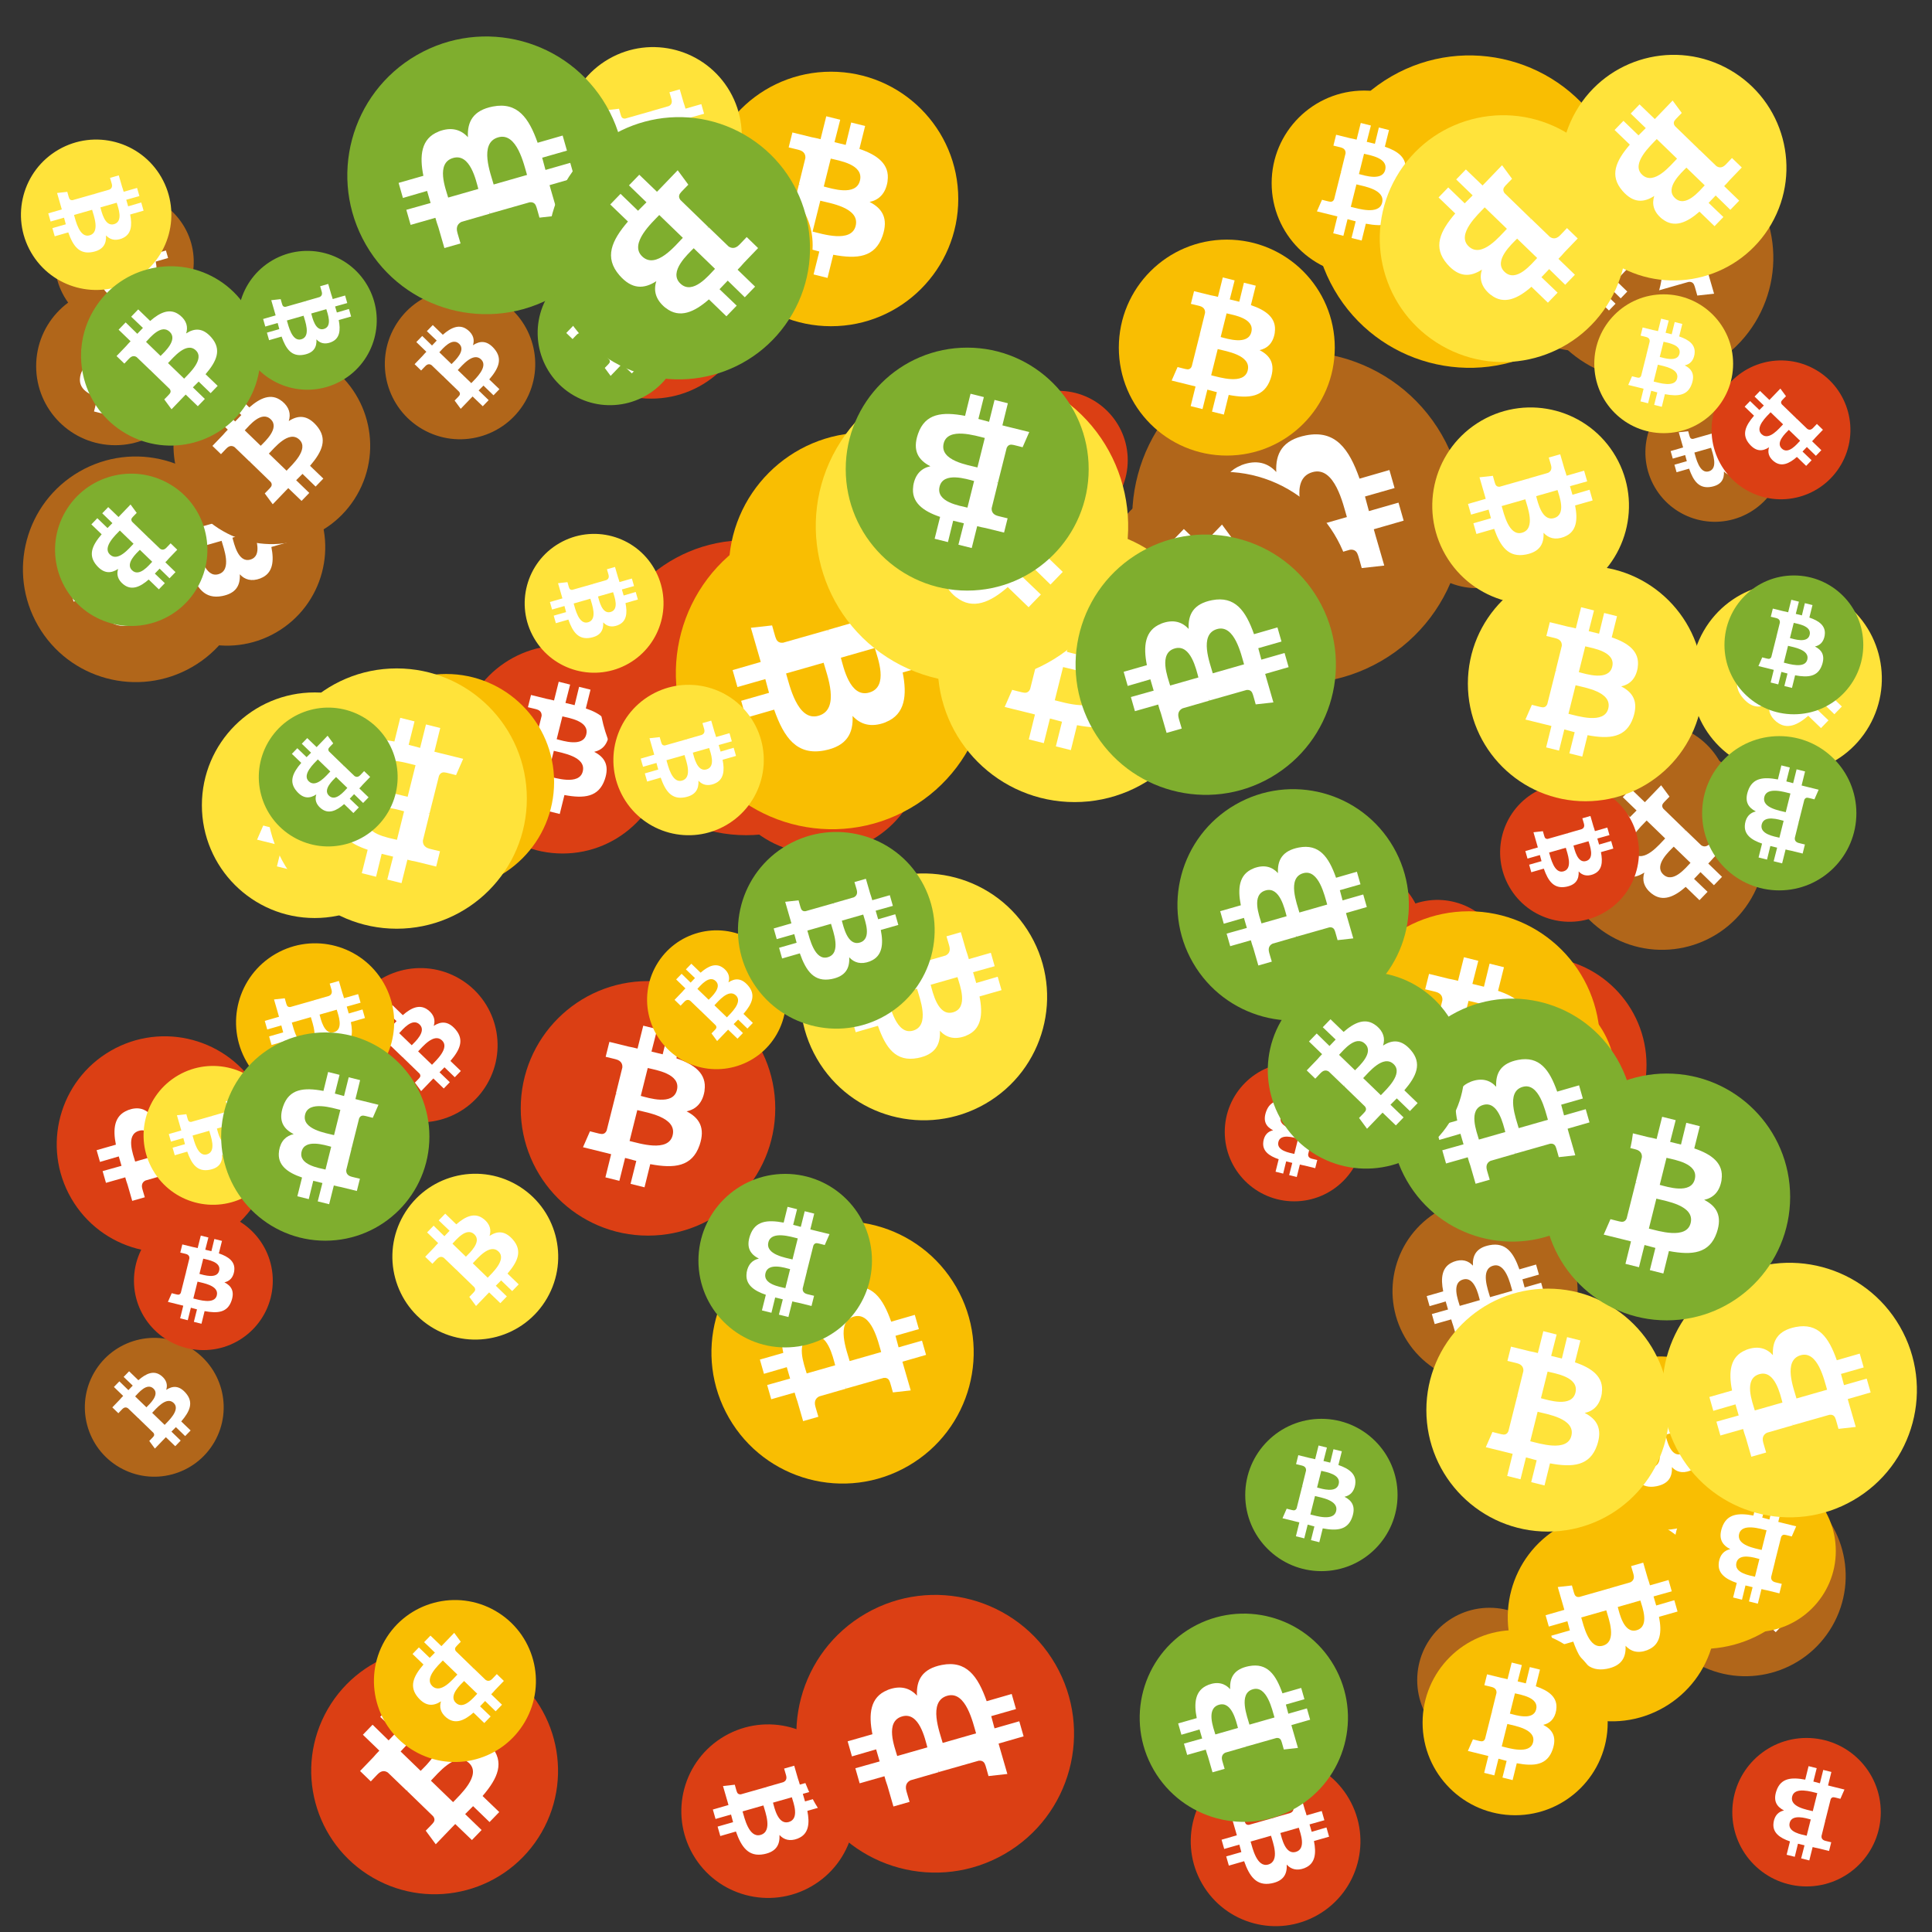
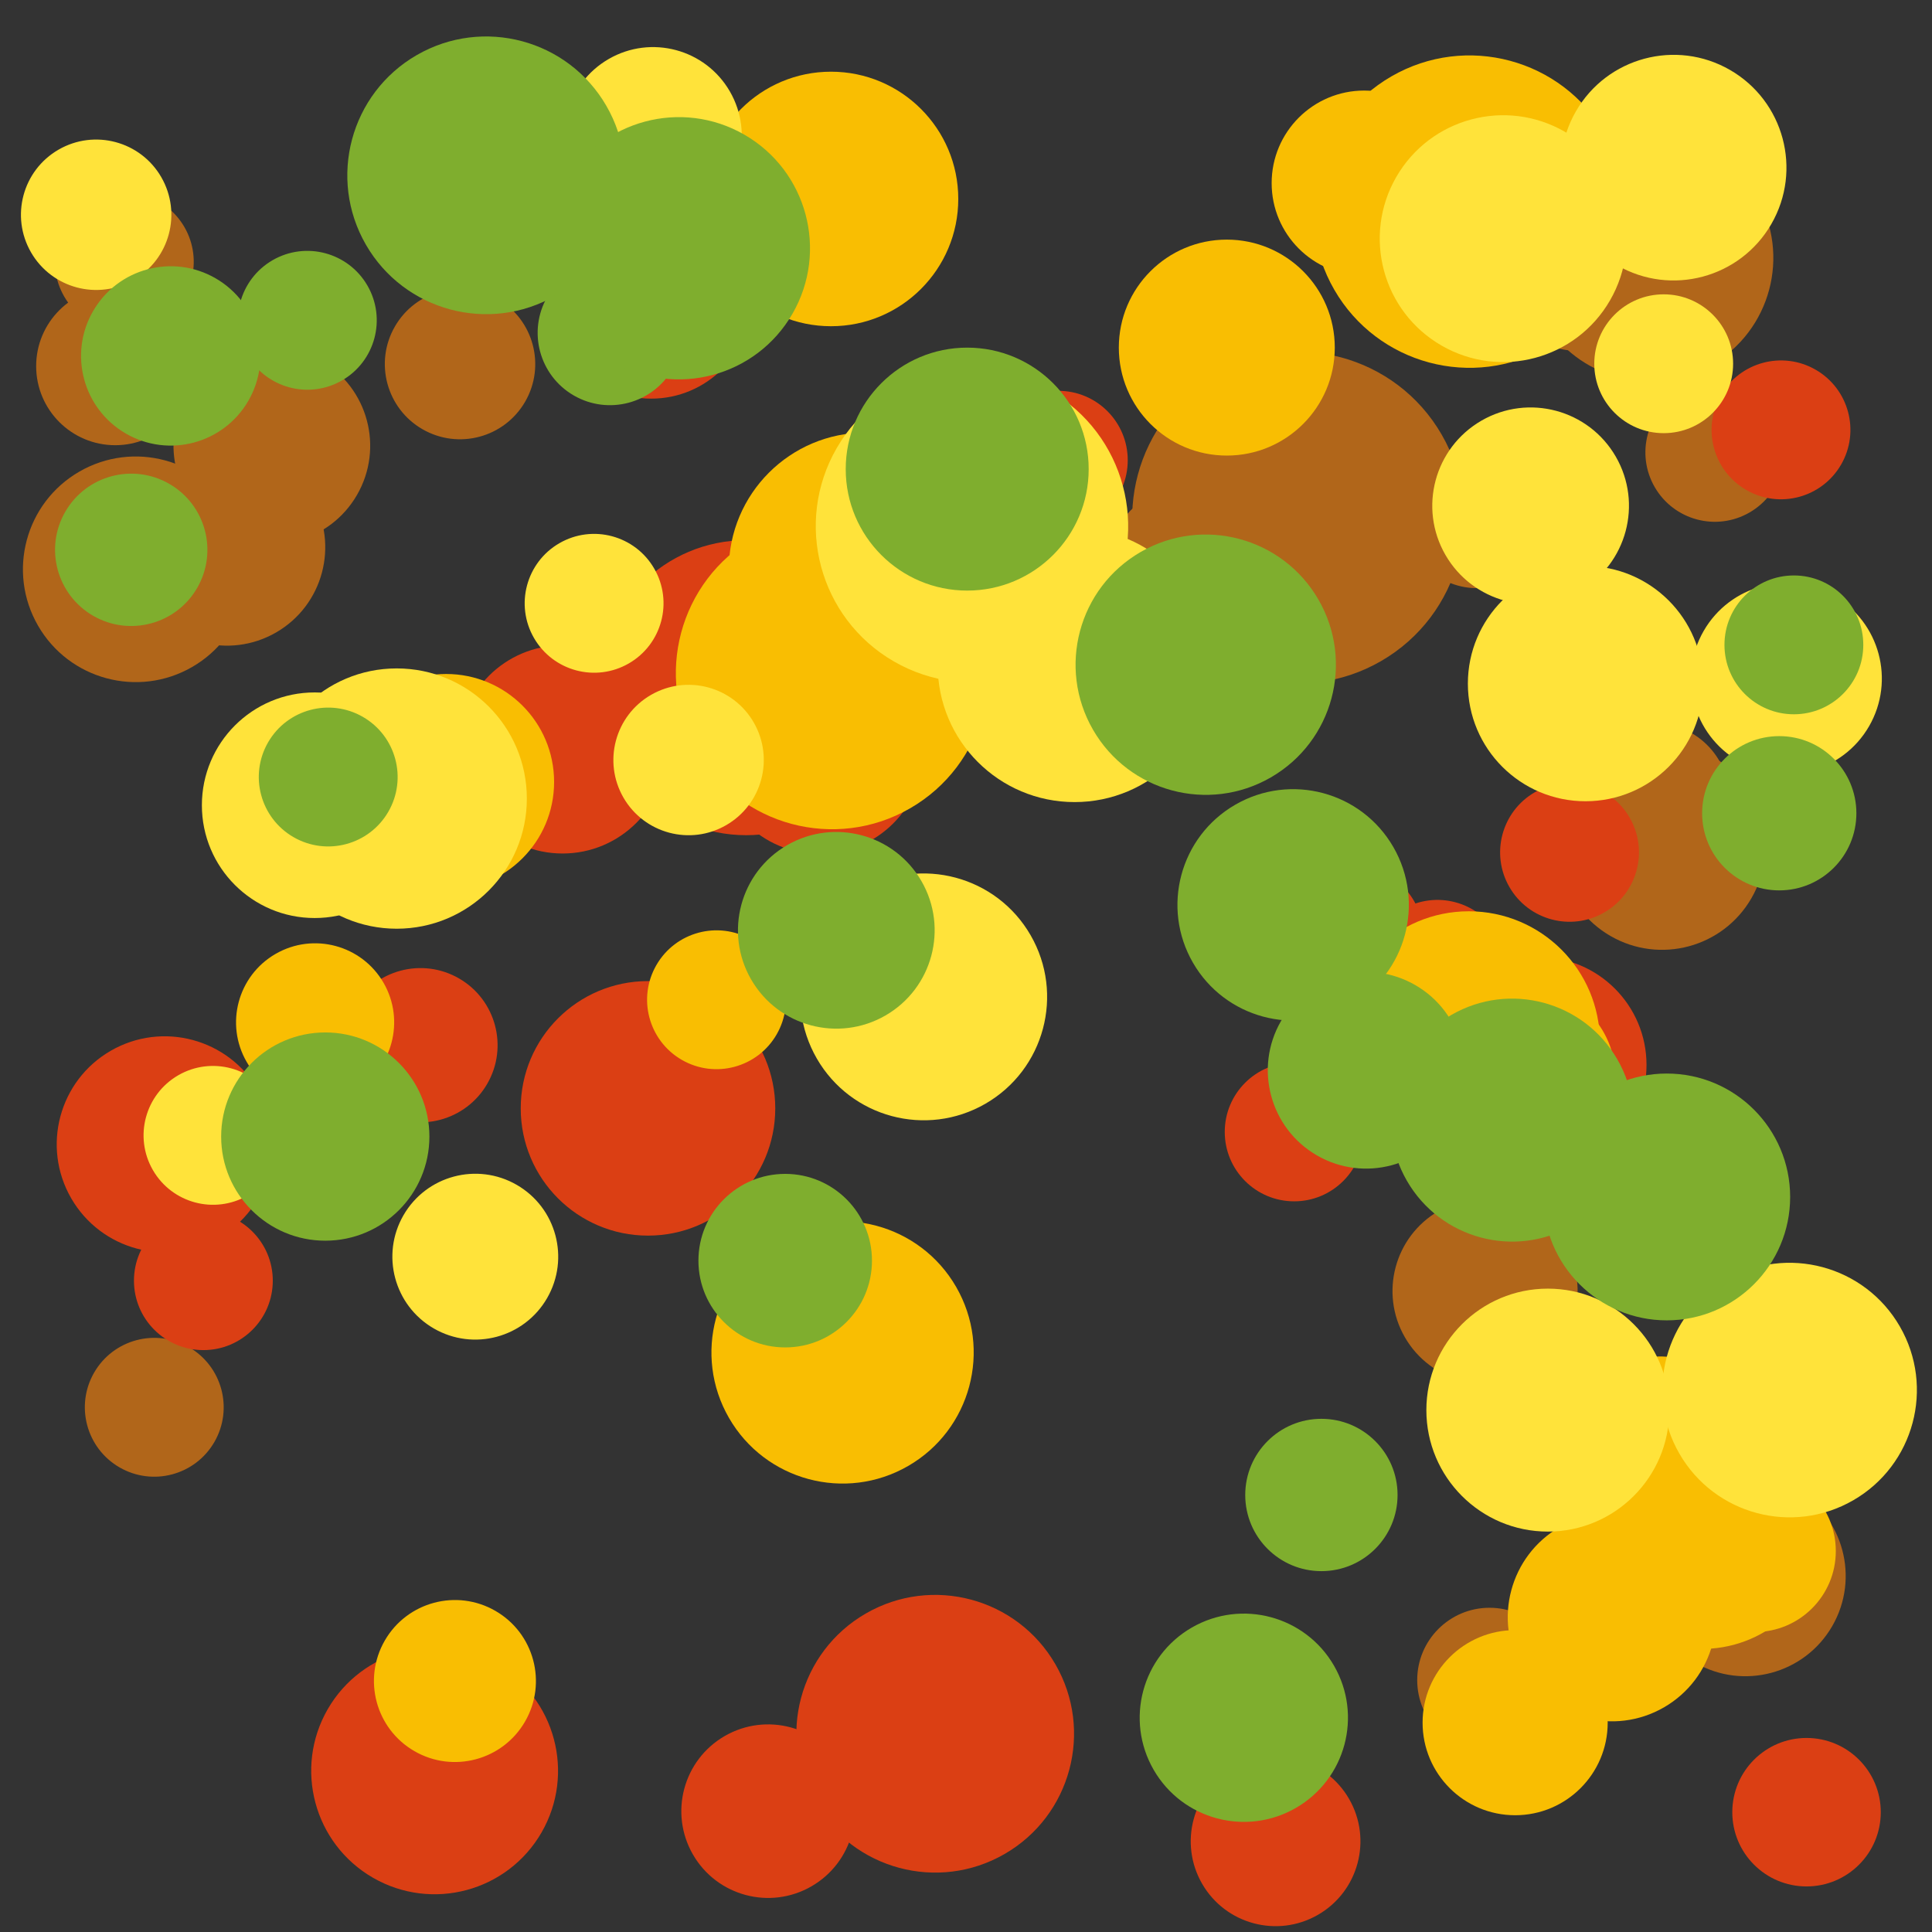
<svg xmlns="http://www.w3.org/2000/svg" viewBox="0 0 1024 1024">
  <rect x="0" y="0" width="1024" height="1024" fill="#333333" stroke="none" />
  <defs>
    <g id="asset1506" desc="Material Icons (Apache 2.0)/Logos/Bitcoin Logo">
-       <path d="M738 439 c10 -68 -42 -105 -113 -129 l23 -92 -56 -14 -22 90 c-15 -4 -30 -7 -45 -11 l23 -90 -56 -14 -23 92 c-12 -3 -24 -6 -36 -8 l0 0 -77 -19 -15 60 c0 0 42 10 41 10 23 6 27 21 26 33 l-26 105 c2 0 4 1 6 2 -2 0 -4 -1 -6 -1 l-37 147 c-3 7 -10 17 -26 13 1 1 -41 -10 -41 -10 l-28 64 73 18 c14 3 27 7 40 10 l-23 93 56 14 23 -92 c15 4 30 8 45 12 l-23 92 56 14 23 -93 c96 18 168 11 198 -76 24 -70 -1 -110 -52 -136 37 -8 64 -33 72 -82 l0 0 zm-128 180 c-17 70 -135 32 -173 23 l31 -124 c38 10 160 28 142 101 zm17 -181 c-16 63 -114 31 -145 23 l28 -112 c32 8 134 23 117 89 l0 0 z" />
-     </g>
+       </g>
    <g id="asset1506_coin">
      <circle cx="511" cy="511" r="511" />
      <use href="#asset1506" fill="#FFF" />
    </g>
    <g id="bitcoinArt30">
      <use href="#asset1506_coin" fill="#B1661A" transform="translate(365,294) scale(0.122, 0.122) rotate(2880, 512, 512)" />
      <use href="#asset1506_coin" fill="#B1661A" transform="translate(836,383) scale(0.079, 0.079) rotate(3540, 512, 512)" />
      <use href="#asset1506_coin" fill="#B1661A" transform="translate(12,242) scale(0.117, 0.117) rotate(420, 512, 512)" />
      <use href="#asset1506_coin" fill="#B1661A" transform="translate(826,394) scale(0.107, 0.107) rotate(3360, 512, 512)" />
      <use href="#asset1506_coin" fill="#B1661A" transform="translate(600,186) scale(0.172, 0.172) rotate(2760, 512, 512)" />
      <use href="#asset1506_coin" fill="#B1661A" transform="translate(751,852) scale(0.075, 0.075) rotate(3060, 512, 512)" />
      <use href="#asset1506_coin" fill="#B1661A" transform="translate(19,152) scale(0.082, 0.082) rotate(3060, 512, 512)" />
      <use href="#asset1506_coin" fill="#B1661A" transform="translate(872,782) scale(0.104, 0.104) rotate(2820, 512, 512)" />
      <use href="#asset1506_coin" fill="#B1661A" transform="translate(809,71) scale(0.128, 0.128) rotate(3120, 512, 512)" />
      <use href="#asset1506_coin" fill="#B1661A" transform="translate(872,203) scale(0.072, 0.072) rotate(2580, 512, 512)" />
      <use href="#asset1506_coin" fill="#B1661A" transform="translate(204,153) scale(0.078, 0.078) rotate(2460, 512, 512)" />
      <use href="#asset1506_coin" fill="#B1661A" transform="translate(738,635) scale(0.096, 0.096) rotate(1320, 512, 512)" />
      <use href="#asset1506_coin" fill="#B1661A" transform="translate(45,709) scale(0.072, 0.072) rotate(2820, 512, 512)" />
      <use href="#asset1506_coin" fill="#B1661A" transform="translate(579,250) scale(0.135, 0.135) rotate(3000, 512, 512)" />
      <use href="#asset1506_coin" fill="#B1661A" transform="translate(498,285) scale(0.072, 0.072) rotate(3000, 512, 512)" />
      <use href="#asset1506_coin" fill="#B1661A" transform="translate(745,236) scale(0.074, 0.074) rotate(2820, 512, 512)" />
      <use href="#asset1506_coin" fill="#B1661A" transform="translate(29,102) scale(0.072, 0.072) rotate(2940, 512, 512)" />
      <use href="#asset1506_coin" fill="#B1661A" transform="translate(68,238) scale(0.102, 0.102) rotate(420, 512, 512)" />
      <use href="#asset1506_coin" fill="#B1661A" transform="translate(792,97) scale(0.087, 0.087) rotate(3000, 512, 512)" />
      <use href="#asset1506_coin" fill="#B1661A" transform="translate(92,184) scale(0.102, 0.102) rotate(2100, 512, 512)" />
      <use href="#asset1506_coin" fill="#DB3F14" transform="translate(631,931) scale(0.088, 0.088) rotate(1500, 512, 512)" />
      <use href="#asset1506_coin" fill="#DB3F14" transform="translate(907,191) scale(0.072, 0.072) rotate(120, 512, 512)" />
      <use href="#asset1506_coin" fill="#DB3F14" transform="translate(918,921) scale(0.077, 0.077) rotate(1620, 512, 512)" />
      <use href="#asset1506_coin" fill="#DB3F14" transform="translate(758,507) scale(0.112, 0.112) rotate(900, 512, 512)" />
      <use href="#asset1506_coin" fill="#DB3F14" transform="translate(276,520) scale(0.132, 0.132) rotate(1800, 512, 512)" />
      <use href="#asset1506_coin" fill="#DB3F14" transform="translate(30,549) scale(0.112, 0.112) rotate(1680, 512, 512)" />
      <use href="#asset1506_coin" fill="#DB3F14" transform="translate(243,342) scale(0.108, 0.108) rotate(0, 512, 512)" />
      <use href="#asset1506_coin" fill="#DB3F14" transform="translate(676,458) scale(0.077, 0.077) rotate(780, 512, 512)" />
      <use href="#asset1506_coin" fill="#DB3F14" transform="translate(361,914) scale(0.090, 0.090) rotate(1860, 512, 512)" />
      <use href="#asset1506_coin" fill="#DB3F14" transform="translate(379,342) scale(0.108, 0.108) rotate(900, 512, 512)" />
      <use href="#asset1506_coin" fill="#DB3F14" transform="translate(182,513) scale(0.080, 0.080) rotate(3540, 512, 512)" />
      <use href="#asset1506_coin" fill="#DB3F14" transform="translate(317,286) scale(0.153, 0.153) rotate(3420, 512, 512)" />
      <use href="#asset1506_coin" fill="#DB3F14" transform="translate(165,873) scale(0.128, 0.128) rotate(1740, 512, 512)" />
      <use href="#asset1506_coin" fill="#DB3F14" transform="translate(292,105) scale(0.104, 0.104) rotate(1440, 512, 512)" />
      <use href="#asset1506_coin" fill="#DB3F14" transform="translate(524,207) scale(0.072, 0.072) rotate(1980, 512, 512)" />
      <use href="#asset1506_coin" fill="#DB3F14" transform="translate(725,477) scale(0.072, 0.072) rotate(3300, 512, 512)" />
      <use href="#asset1506_coin" fill="#DB3F14" transform="translate(422,845) scale(0.144, 0.144) rotate(3480, 512, 512)" />
      <use href="#asset1506_coin" fill="#DB3F14" transform="translate(795,415) scale(0.072, 0.072) rotate(60, 512, 512)" />
      <use href="#asset1506_coin" fill="#DB3F14" transform="translate(649,563) scale(0.072, 0.072) rotate(3060, 512, 512)" />
      <use href="#asset1506_coin" fill="#DB3F14" transform="translate(71,642) scale(0.072, 0.072) rotate(3240, 512, 512)" />
      <use href="#asset1506_coin" fill="#F9BE02" transform="translate(838,745) scale(0.126, 0.126) rotate(1020, 512, 512)" />
      <use href="#asset1506_coin" fill="#F9BE02" transform="translate(799,802) scale(0.108, 0.108) rotate(1860, 512, 512)" />
      <use href="#asset1506_coin" fill="#F9BE02" transform="translate(887,779) scale(0.084, 0.084) rotate(900, 512, 512)" />
      <use href="#asset1506_coin" fill="#F9BE02" transform="translate(758,522) scale(0.096, 0.096) rotate(2700, 512, 512)" />
      <use href="#asset1506_coin" fill="#F9BE02" transform="translate(386,229) scale(0.142, 0.142) rotate(2340, 512, 512)" />
      <use href="#asset1506_coin" fill="#F9BE02" transform="translate(593,127) scale(0.112, 0.112) rotate(2880, 512, 512)" />
      <use href="#asset1506_coin" fill="#F9BE02" transform="translate(401,81) scale(0.074, 0.074) rotate(2940, 512, 512)" />
      <use href="#asset1506_coin" fill="#F9BE02" transform="translate(179,357) scale(0.112, 0.112) rotate(1980, 512, 512)" />
      <use href="#asset1506_coin" fill="#F9BE02" transform="translate(377,647) scale(0.136, 0.136) rotate(1680, 512, 512)" />
      <use href="#asset1506_coin" fill="#F9BE02" transform="translate(834,719) scale(0.090, 0.090) rotate(780, 512, 512)" />
      <use href="#asset1506_coin" fill="#F9BE02" transform="translate(198,848) scale(0.084, 0.084) rotate(2640, 512, 512)" />
      <use href="#asset1506_coin" fill="#F9BE02" transform="translate(696,29) scale(0.162, 0.162) rotate(240, 512, 512)" />
      <use href="#asset1506_coin" fill="#F9BE02" transform="translate(373,38) scale(0.132, 0.132) rotate(3240, 512, 512)" />
      <use href="#asset1506_coin" fill="#F9BE02" transform="translate(357,93) scale(0.072, 0.072) rotate(180, 512, 512)" />
      <use href="#asset1506_coin" fill="#F9BE02" transform="translate(343,493) scale(0.072, 0.072) rotate(1380, 512, 512)" />
      <use href="#asset1506_coin" fill="#F9BE02" transform="translate(709,483) scale(0.136, 0.136) rotate(1440, 512, 512)" />
      <use href="#asset1506_coin" fill="#F9BE02" transform="translate(754,864) scale(0.096, 0.096) rotate(1440, 512, 512)" />
      <use href="#asset1506_coin" fill="#F9BE02" transform="translate(125,500) scale(0.082, 0.082) rotate(2580, 512, 512)" />
      <use href="#asset1506_coin" fill="#F9BE02" transform="translate(674,48) scale(0.096, 0.096) rotate(360, 512, 512)" />
      <use href="#asset1506_coin" fill="#F9BE02" transform="translate(358,274) scale(0.162, 0.162) rotate(2580, 512, 512)" />
      <use href="#asset1506_coin" fill="#FFE33A" transform="translate(845,156) scale(0.072, 0.072) rotate(2880, 512, 512)" />
      <use href="#asset1506_coin" fill="#FFE33A" transform="translate(497,280) scale(0.142, 0.142) rotate(1440, 512, 512)" />
      <use href="#asset1506_coin" fill="#FFE33A" transform="translate(325,363) scale(0.078, 0.078) rotate(2580, 512, 512)" />
      <use href="#asset1506_coin" fill="#FFE33A" transform="translate(208,622) scale(0.086, 0.086) rotate(2820, 512, 512)" />
      <use href="#asset1506_coin" fill="#FFE33A" transform="translate(194,400) scale(0.072, 0.072) rotate(3180, 512, 512)" />
      <use href="#asset1506_coin" fill="#FFE33A" transform="translate(759,216) scale(0.102, 0.102) rotate(2580, 512, 512)" />
      <use href="#asset1506_coin" fill="#FFE33A" transform="translate(756,683) scale(0.126, 0.126) rotate(360, 512, 512)" />
      <use href="#asset1506_coin" fill="#FFE33A" transform="translate(278,283) scale(0.072, 0.072) rotate(1860, 512, 512)" />
      <use href="#asset1506_coin" fill="#FFE33A" transform="translate(778,300) scale(0.122, 0.122) rotate(1080, 512, 512)" />
      <use href="#asset1506_coin" fill="#FFE33A" transform="translate(827,29) scale(0.117, 0.117) rotate(2280, 512, 512)" />
      <use href="#asset1506_coin" fill="#FFE33A" transform="translate(107,367) scale(0.117, 0.117) rotate(360, 512, 512)" />
      <use href="#asset1506_coin" fill="#FFE33A" transform="translate(424,463) scale(0.128, 0.128) rotate(2940, 512, 512)" />
      <use href="#asset1506_coin" fill="#FFE33A" transform="translate(11,74) scale(0.078, 0.078) rotate(60, 512, 512)" />
      <use href="#asset1506_coin" fill="#FFE33A" transform="translate(881,669) scale(0.132, 0.132) rotate(240, 512, 512)" />
      <use href="#asset1506_coin" fill="#FFE33A" transform="translate(731,61) scale(0.128, 0.128) rotate(120, 512, 512)" />
      <use href="#asset1506_coin" fill="#FFE33A" transform="translate(299,25) scale(0.092, 0.092) rotate(780, 512, 512)" />
      <use href="#asset1506_coin" fill="#FFE33A" transform="translate(141,354) scale(0.135, 0.135) rotate(540, 512, 512)" />
      <use href="#asset1506_coin" fill="#FFE33A" transform="translate(76,565) scale(0.072, 0.072) rotate(60, 512, 512)" />
      <use href="#asset1506_coin" fill="#FFE33A" transform="translate(432,196) scale(0.162, 0.162) rotate(3000, 512, 512)" />
      <use href="#asset1506_coin" fill="#FFE33A" transform="translate(896,309) scale(0.099, 0.099) rotate(3000, 512, 512)" />
      <use href="#asset1506_coin" fill="#7FAE2E" transform="translate(285,138) scale(0.075, 0.075) rotate(2820, 512, 512)" />
      <use href="#asset1506_coin" fill="#7FAE2E" transform="translate(818,569) scale(0.128, 0.128) rotate(1080, 512, 512)" />
      <use href="#asset1506_coin" fill="#7FAE2E" transform="translate(391,441) scale(0.102, 0.102) rotate(2940, 512, 512)" />
      <use href="#asset1506_coin" fill="#7FAE2E" transform="translate(370,622) scale(0.090, 0.090) rotate(1260, 512, 512)" />
      <use href="#asset1506_coin" fill="#7FAE2E" transform="translate(137,375) scale(0.072, 0.072) rotate(3000, 512, 512)" />
      <use href="#asset1506_coin" fill="#7FAE2E" transform="translate(624,418) scale(0.120, 0.120) rotate(1680, 512, 512)" />
      <use href="#asset1506_coin" fill="#7FAE2E" transform="translate(570,283) scale(0.135, 0.135) rotate(960, 512, 512)" />
      <use href="#asset1506_coin" fill="#7FAE2E" transform="translate(184,19) scale(0.144, 0.144) rotate(1320, 512, 512)" />
      <use href="#asset1506_coin" fill="#7FAE2E" transform="translate(117,547) scale(0.108, 0.108) rotate(3060, 512, 512)" />
      <use href="#asset1506_coin" fill="#7FAE2E" transform="translate(914,305) scale(0.072, 0.072) rotate(2520, 512, 512)" />
      <use href="#asset1506_coin" fill="#7FAE2E" transform="translate(29,251) scale(0.079, 0.079) rotate(3360, 512, 512)" />
      <use href="#asset1506_coin" fill="#7FAE2E" transform="translate(660,752) scale(0.079, 0.079) rotate(720, 512, 512)" />
      <use href="#asset1506_coin" fill="#7FAE2E" transform="translate(290,62) scale(0.136, 0.136) rotate(3000, 512, 512)" />
      <use href="#asset1506_coin" fill="#7FAE2E" transform="translate(604,855) scale(0.108, 0.108) rotate(2400, 512, 512)" />
      <use href="#asset1506_coin" fill="#7FAE2E" transform="translate(43,141) scale(0.093, 0.093) rotate(1380, 512, 512)" />
      <use href="#asset1506_coin" fill="#7FAE2E" transform="translate(737,529) scale(0.126, 0.126) rotate(960, 512, 512)" />
      <use href="#asset1506_coin" fill="#7FAE2E" transform="translate(902,390) scale(0.080, 0.080) rotate(3420, 512, 512)" />
      <use href="#asset1506_coin" fill="#7FAE2E" transform="translate(448,184) scale(0.126, 0.126) rotate(3420, 512, 512)" />
      <use href="#asset1506_coin" fill="#7FAE2E" transform="translate(126,133) scale(0.072, 0.072) rotate(1500, 512, 512)" />
      <use href="#asset1506_coin" fill="#7FAE2E" transform="translate(672,515) scale(0.102, 0.102) rotate(3540, 512, 512)" />
    </g>
  </defs>
  <use href="#bitcoinArt30" />
</svg>